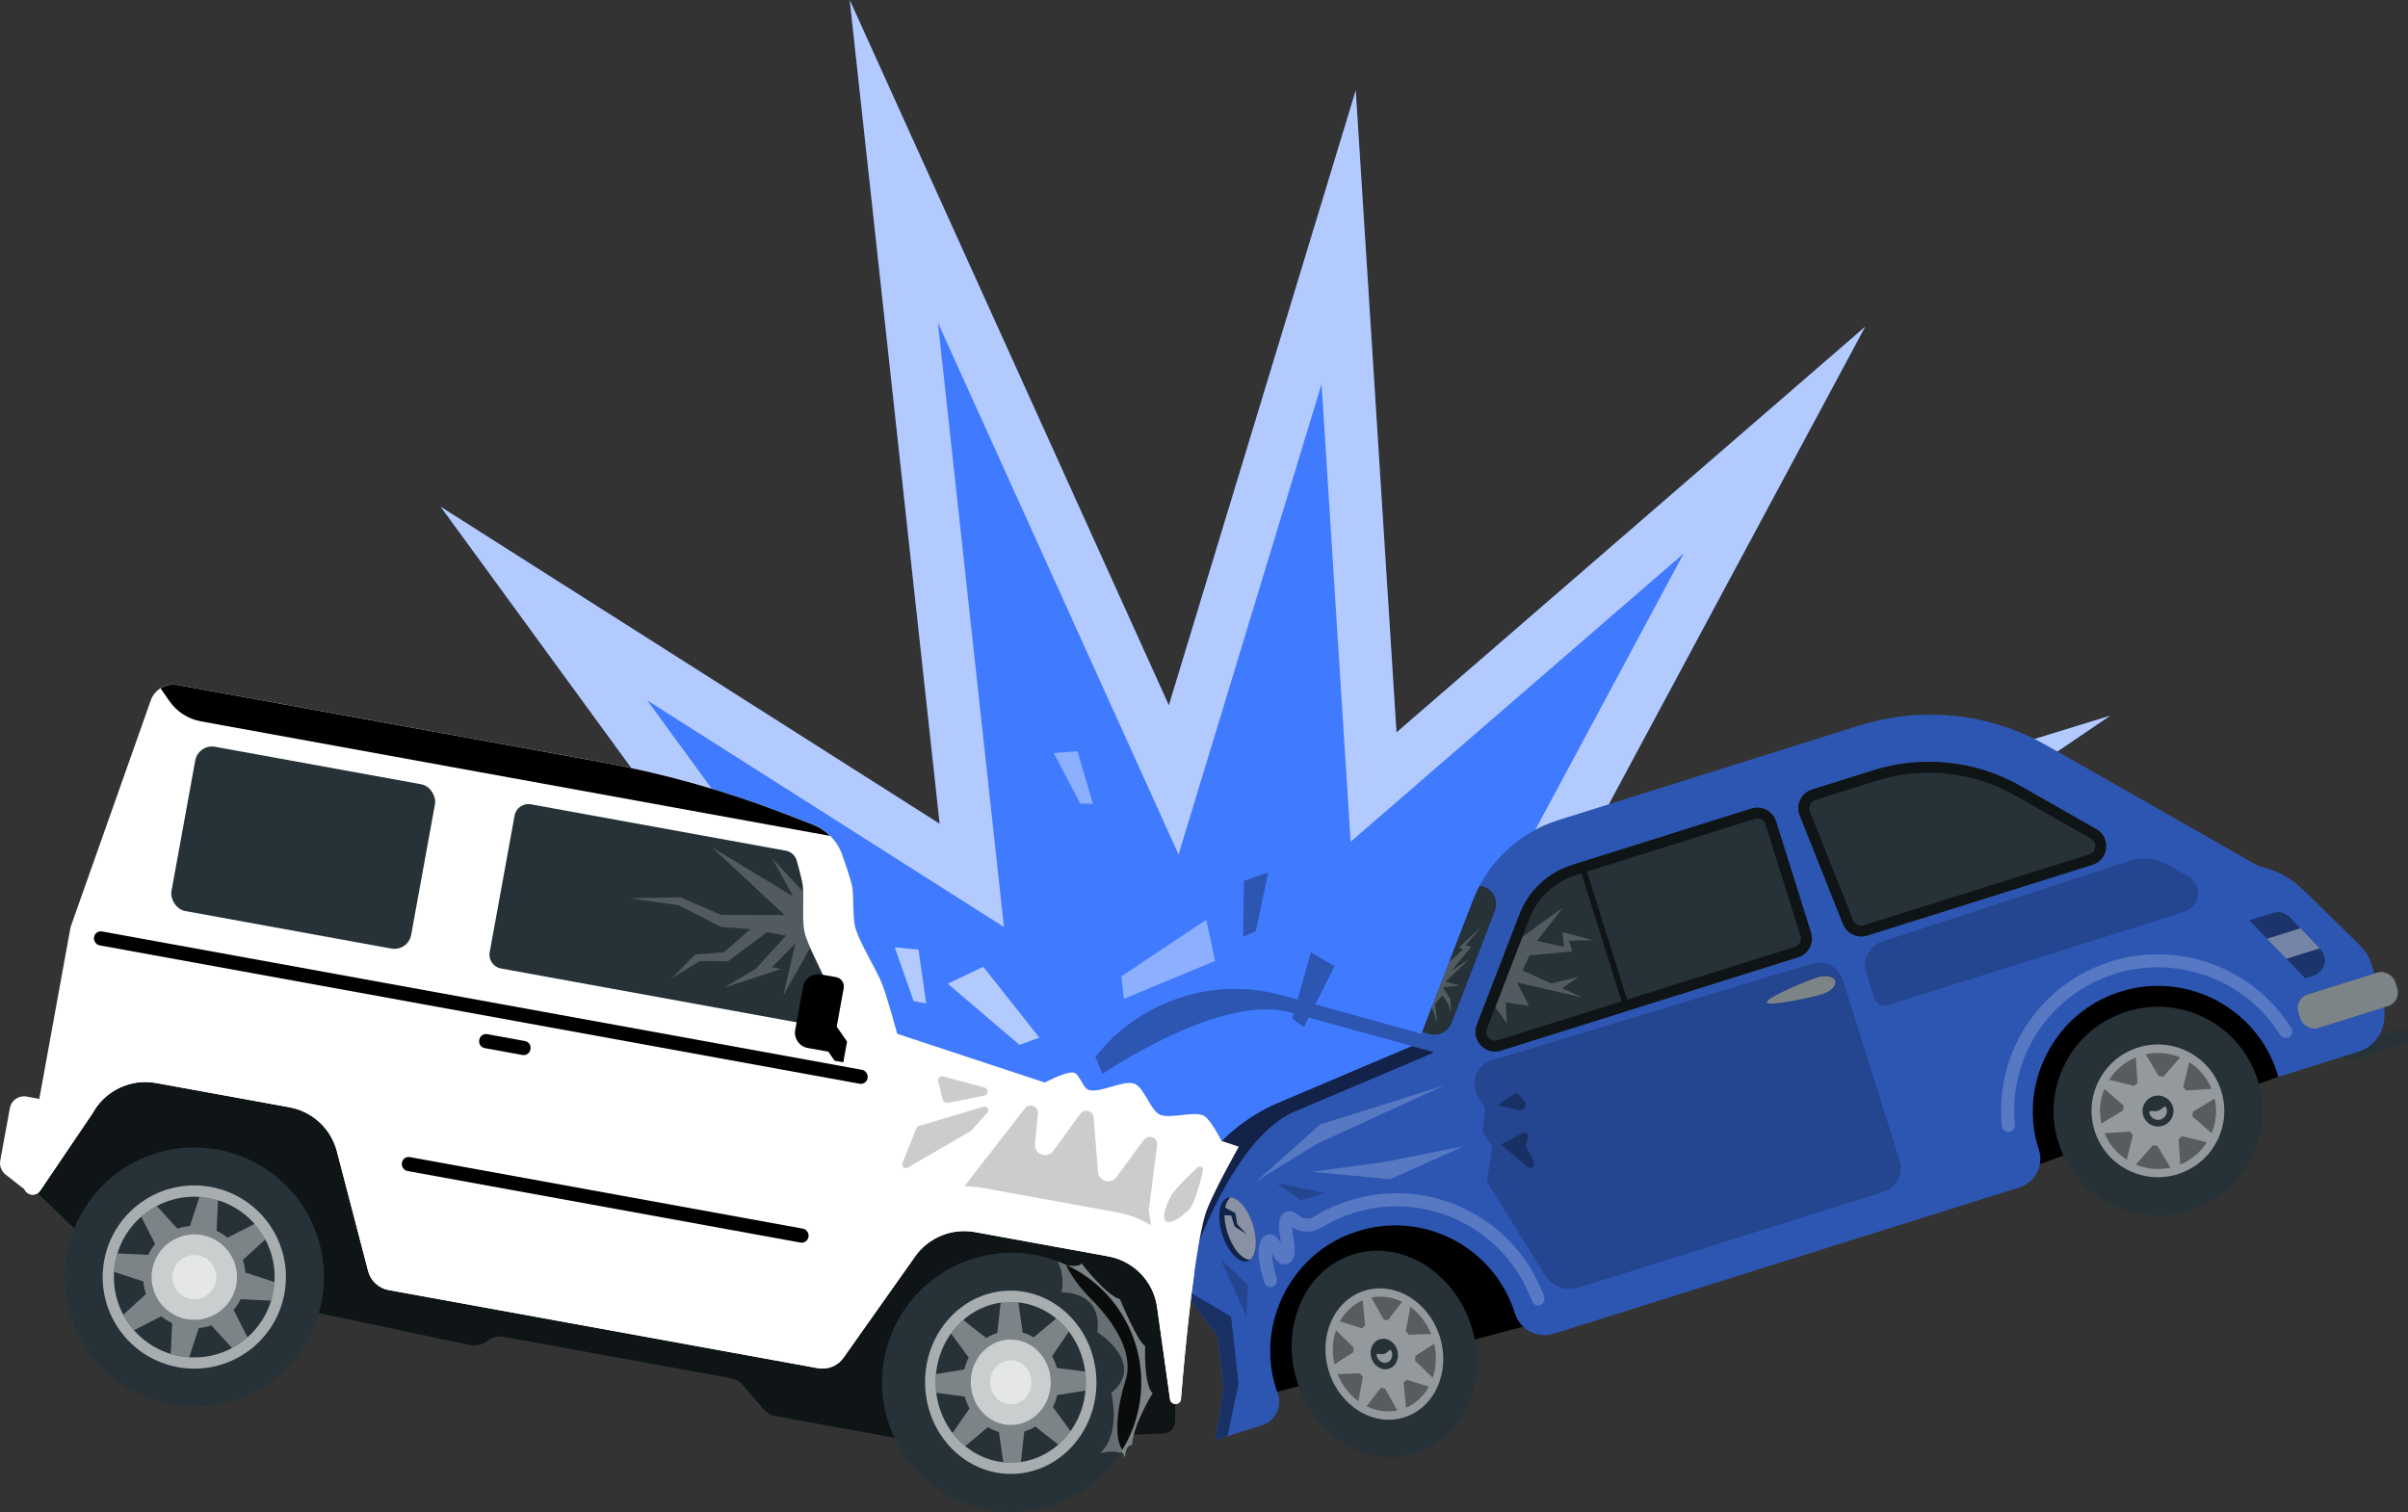
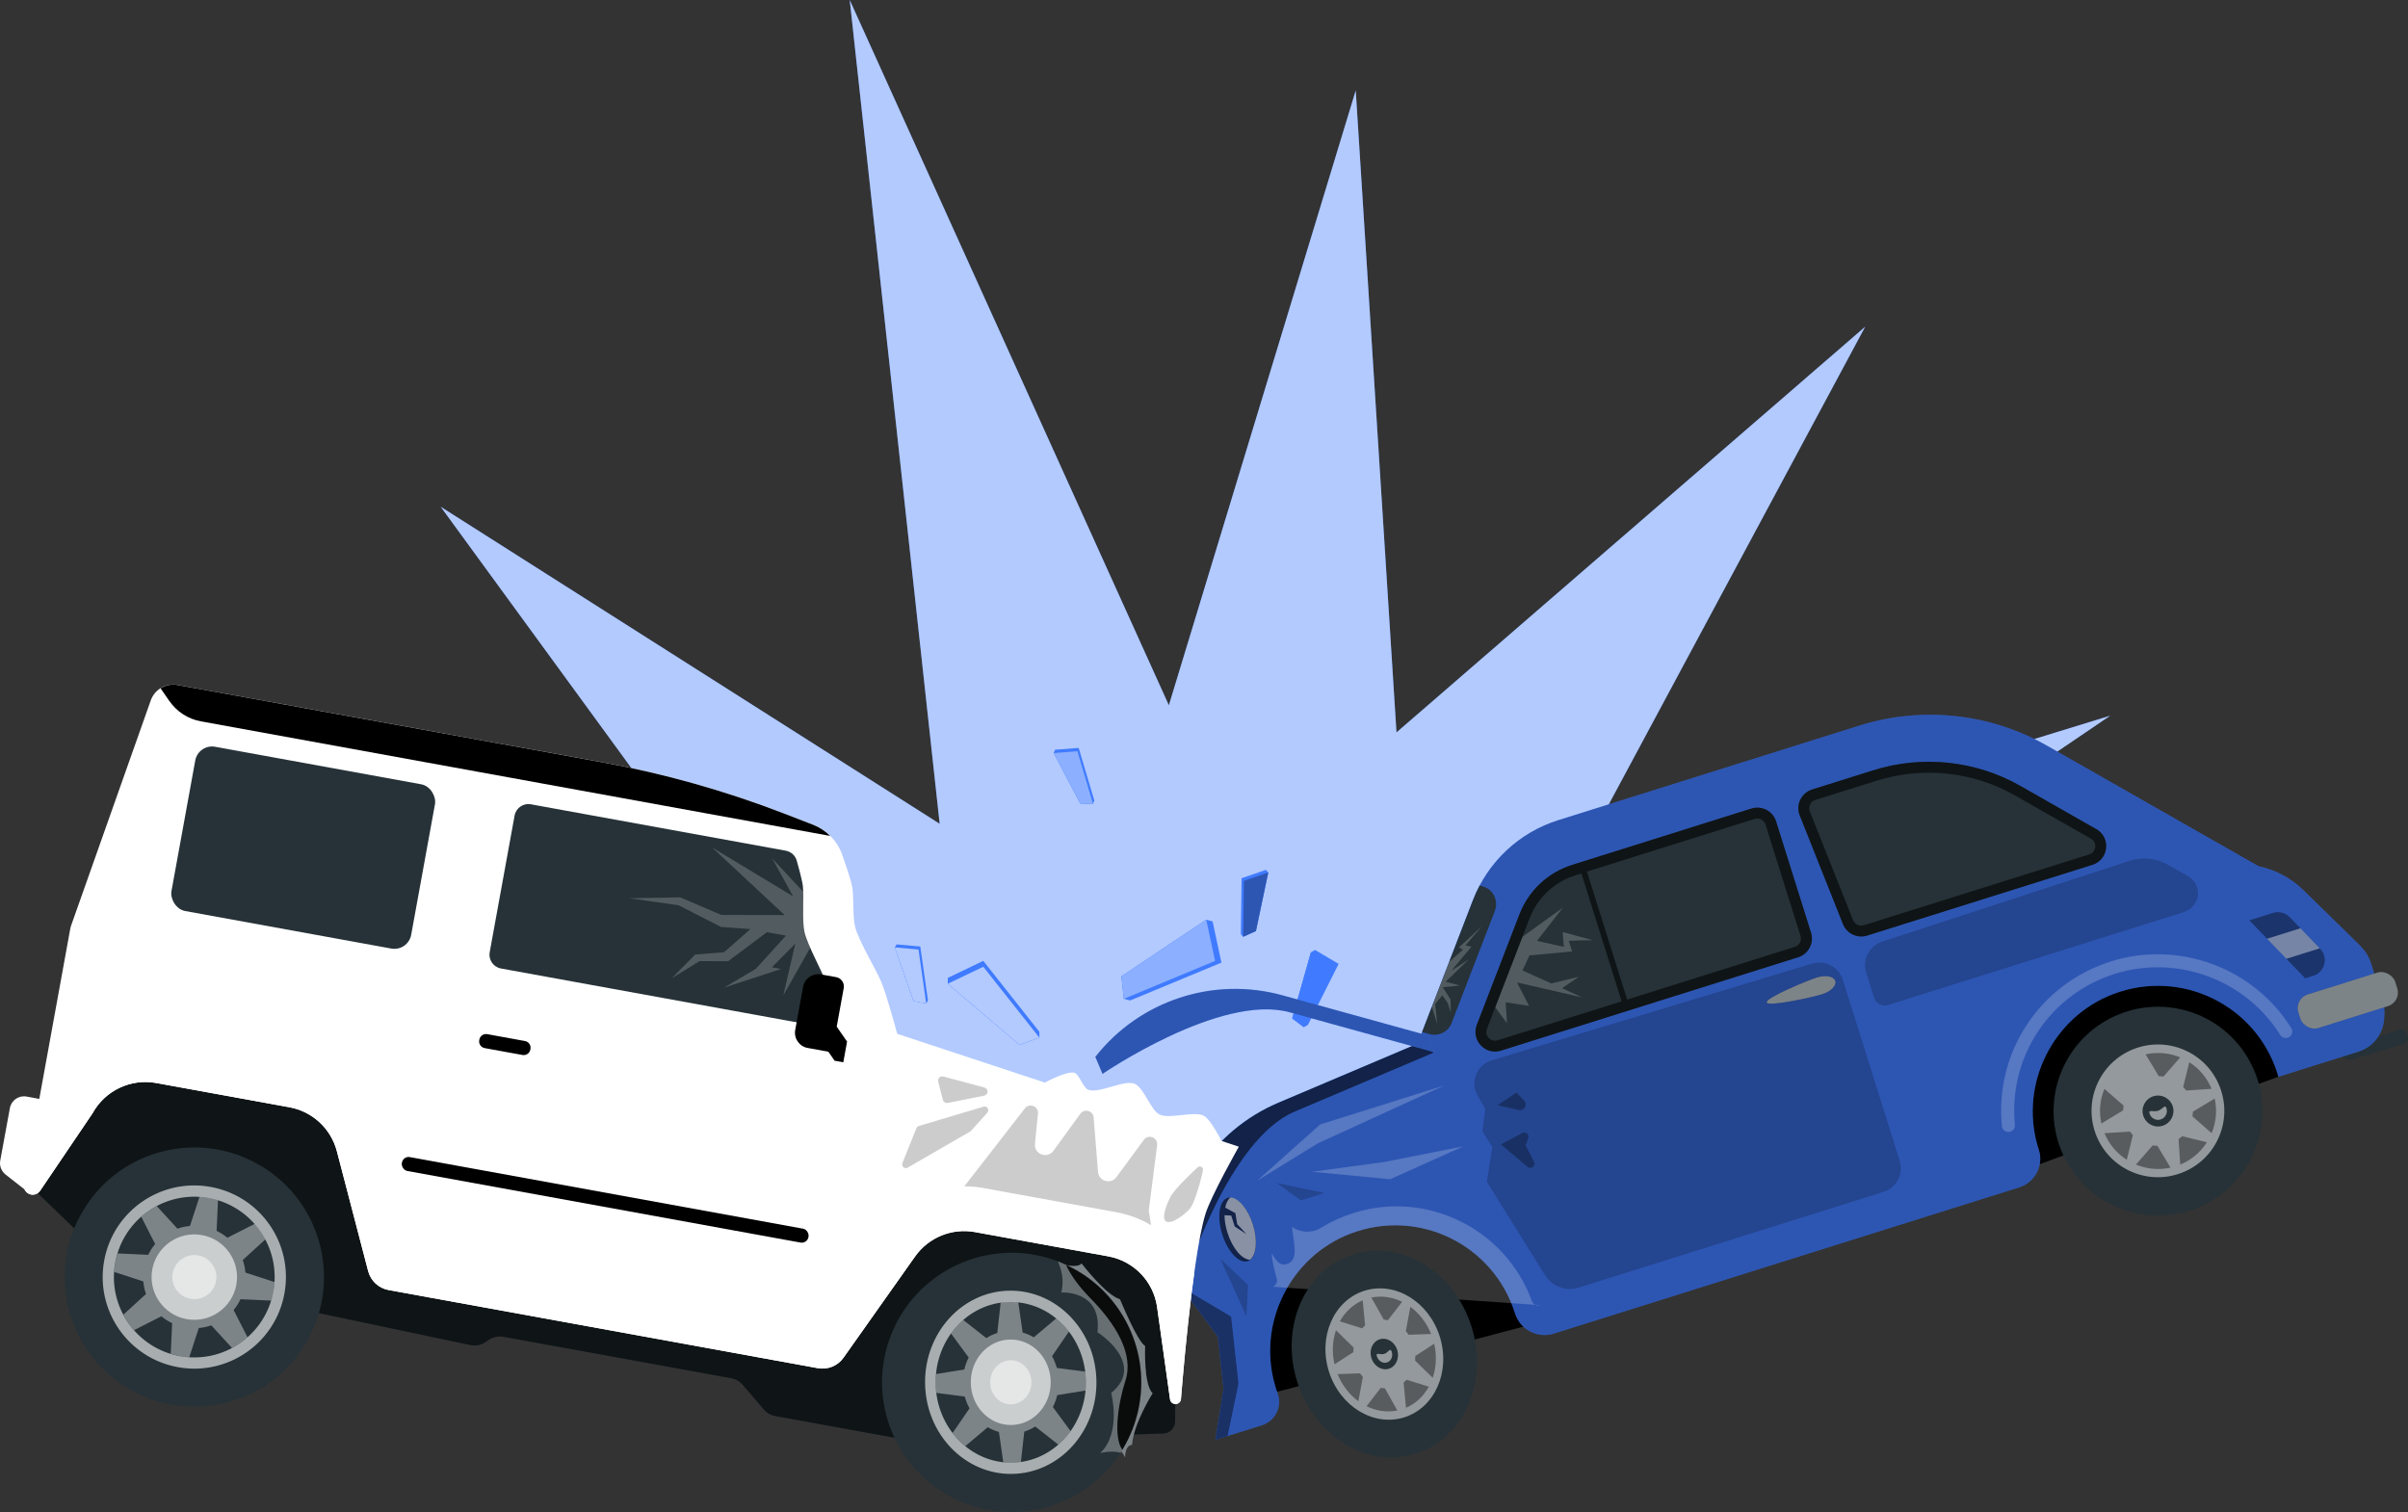
<svg xmlns="http://www.w3.org/2000/svg" id="Layer_2" data-name="Layer 2" viewBox="0 0 397.56 249.67">
  <rect x="0" y="0" width="397.56" height="249.67" fill="#333333" stroke="none" />
  <defs>
    <style> .cls-1, .cls-2, .cls-3, .cls-4, .cls-5, .cls-6 { fill: #fff; } .cls-7 { opacity: .9; } .cls-2, .cls-8 { opacity: .4; } .cls-9, .cls-6 { opacity: .6; } .cls-3, .cls-10 { opacity: .3; } .cls-11, .cls-5 { opacity: .2; } .cls-4 { opacity: .5; } .cls-12 { fill: #407bff; } .cls-13 { fill: #263238; } </style>
  </defs>
  <g id="Crash">
    <g>
      <g>
        <polygon class="cls-12" points="145.16 182.9 72.76 83.68 155.14 136.03 140.29 0 192.98 116.46 223.83 14.94 230.56 120.94 307.94 53.95 258.65 145.78 348.39 118.18 238.51 192.71 195.57 199.84 145.16 182.9" />
        <polygon class="cls-6" points="145.16 182.9 72.76 83.68 155.14 136.03 140.29 0 192.98 116.46 223.83 14.94 230.56 120.94 307.94 53.95 258.65 145.78 348.39 118.18 238.51 192.71 195.57 199.84 145.16 182.9" />
-         <polygon class="cls-12" points="240.98 160.31 277.97 91.4 222.99 138.99 218.19 63.4 194.58 141.1 154.85 53.29 165.75 153.07 106.86 115.65 150.56 175.54 196.28 190.91 235.2 184.44 295.5 143.54 240.98 160.31" />
      </g>
      <g>
        <polygon class="cls-12" points="171.6 170.37 162.34 158.66 156.48 161.47 156.48 162.44 168.32 172.53 171.6 171.34 171.6 170.37" />
        <polygon class="cls-12" points="156.48 162.44 162.34 159.64 171.6 171.34 168.32 172.53 156.48 162.44" />
        <polygon class="cls-6" points="156.48 162.44 162.34 159.64 171.6 171.34 168.32 172.53 156.48 162.44" />
      </g>
      <g>
        <polygon class="cls-12" points="153.21 165.19 151.94 156.29 148.03 155.94 147.73 156.44 150.83 165.3 152.91 165.69 153.21 165.19" />
        <polygon class="cls-12" points="147.73 156.44 151.64 156.79 152.91 165.69 150.83 165.3 147.73 156.44" />
        <polygon class="cls-6" points="147.73 156.44 151.64 156.79 152.91 165.69 150.83 165.3 147.73 156.44" />
      </g>
      <g>
        <polygon class="cls-12" points="186.6 165.2 201.66 158.95 200.2 152.15 199.15 151.87 185.14 161.22 185.55 164.93 186.6 165.2" />
        <polygon class="cls-12" points="199.15 151.87 200.61 158.67 185.55 164.93 185.14 161.22 199.15 151.87" />
        <polygon class="cls-2" points="199.15 151.87 200.61 158.67 185.55 164.93 185.14 161.22 199.15 151.87" />
      </g>
      <g>
        <polygon class="cls-12" points="180.67 132.18 178.09 123.49 174.19 123.8 173.97 124.35 178.35 132.68 180.45 132.73 180.67 132.18" />
        <polygon class="cls-12" points="173.97 124.35 177.88 124.05 180.45 132.73 178.35 132.68 173.97 124.35" />
        <polygon class="cls-2" points="173.97 124.35 177.88 124.05 180.45 132.73 178.35 132.68 173.97 124.35" />
      </g>
      <g>
        <polygon class="cls-12" points="215.94 169.23 221.01 159.16 217.11 156.86 216.43 157.25 213.34 168.17 215.26 169.61 215.94 169.23" />
        <polygon class="cls-12" points="216.43 157.25 220.33 159.55 215.26 169.61 213.34 168.17 216.43 157.25" />
-         <polygon class="cls-10" points="216.43 157.25 220.33 159.55 215.26 169.61 213.34 168.17 216.43 157.25" />
      </g>
      <g>
        <polygon class="cls-12" points="204.86 154.26 204.98 145.02 209.01 143.63 209.39 144.06 207.35 153.74 205.24 154.69 204.86 154.26" />
        <polygon class="cls-12" points="209.39 144.06 205.36 145.45 205.24 154.69 207.35 153.74 209.39 144.06" />
        <polygon class="cls-10" points="209.39 144.06 205.36 145.45 205.24 154.69 207.35 153.74 209.39 144.06" />
      </g>
    </g>
  </g>
  <g id="Car_2" data-name="Car 2">
    <g>
      <g>
        <path class="cls-13" d="M385.87,171.47h10.92c.51,0,.93,.42,.93,.93v.52c0,.51-.42,.93-.93,.93h-8.63c-1.27,0-2.3-1.03-2.3-2.3v-.09h0Z" transform="translate(-33.74 125.36) rotate(-17.44)" />
        <g>
          <g>
            <polygon class="cls-13" points="208.75 230.38 254.61 218.23 244.69 204 225.98 197.65 215.64 200.9 207.66 212.08 207.77 223.67 208.75 230.38" />
            <polygon class="cls-13" points="333.07 193.58 376.18 177.78 378.25 173.88 372.8 164.32 355.87 157.59 341.23 160.01 331.02 176.31 331.11 190.98 333.07 193.58" />
          </g>
          <g>
            <polygon points="208.75 230.38 254.61 218.23 244.69 204 225.98 197.65 215.64 200.9 207.66 212.08 207.77 223.67 208.75 230.38" />
            <polygon points="333.07 193.58 376.18 177.78 378.25 173.88 372.8 164.32 355.87 157.59 341.23 160.01 331.02 176.31 331.11 190.98 333.07 193.58" />
          </g>
        </g>
        <polygon class="cls-12" points="194.96 212.46 201.07 220.73 202 229.26 200.65 237.75 202.71 237.11 207.41 232.9 205.78 217.35 199.76 210.95 194.96 212.46" />
        <polygon class="cls-9" points="194.96 212.46 201.07 220.73 202 229.26 200.65 237.75 202.71 237.11 207.41 232.9 205.78 217.35 199.76 210.95 194.96 212.46" />
        <g>
          <path class="cls-12" d="M389.72,156.21l-9.4-9.2c-2.05-2.01-4.63-3.39-7.44-3.98l-34.92-19.9c-9.41-5.36-20.62-6.56-30.96-3.32l-49.73,15.62c-6.47,2.03-11.65,6.9-14.09,13.22l-9.14,23.69-22.98,9.75c-10.89,4.62-17.94,15.34-17.87,27.17l1.76,3.2,8.32,4.93,1.22,11.08-1.8,8.64,5.65-1.77c2.2-.69,3.39-3.08,2.6-5.25-.18-.49-.34-.98-.48-1.49-2.87-10.19,2.6-21.11,12.49-24.89,11.24-4.3,23.6,1.8,27.16,13.11l.02,.05c.84,2.69,3.7,4.18,6.39,3.34l76.83-24.14c2.61-.82,4.11-3.61,3.26-6.21-.09-.27-.17-.54-.25-.81-2.87-10.19,2.6-21.11,12.49-24.89,11.24-4.3,23.61,1.8,27.16,13.11,.06,.18,.1,.35,.15,.53l13.24-4.16c2.39-.75,4.07-2.91,4.22-5.41l.04-.67c.05-.83-.06-1.66-.31-2.46l-1.89-6.01c-.34-1.08-.94-2.06-1.75-2.86Z" />
          <path class="cls-10" d="M389.72,156.21l-9.4-9.2c-2.05-2.01-4.63-3.39-7.44-3.98l-34.92-19.9c-9.41-5.36-20.62-6.56-30.96-3.32l-49.73,15.62c-6.47,2.03-11.65,6.9-14.09,13.22l-9.14,23.69-22.98,9.75c-10.89,4.62-17.94,15.34-17.87,27.17l1.76,3.2,8.32,4.93,1.22,11.08-1.8,8.64,5.65-1.77c2.2-.69,3.39-3.08,2.6-5.25-.18-.49-.34-.98-.48-1.49-2.87-10.19,2.6-21.11,12.49-24.89,11.24-4.3,23.6,1.8,27.16,13.11l.02,.05c.84,2.69,3.7,4.18,6.39,3.34l76.83-24.14c2.61-.82,4.11-3.61,3.26-6.21-.09-.27-.17-.54-.25-.81-2.87-10.19,2.6-21.11,12.49-24.89,11.24-4.3,23.61,1.8,27.16,13.11,.06,.18,.1,.35,.15,.53l13.24-4.16c2.39-.75,4.07-2.91,4.22-5.41l.04-.67c.05-.83-.06-1.66-.31-2.46l-1.89-6.01c-.34-1.08-.94-2.06-1.75-2.86Z" />
        </g>
        <g class="cls-11">
-           <path class="cls-1" d="M254.25,215.51h0c-.56,.18-1.14-.13-1.34-.68-4.31-11.86-17.28-18.36-29.43-14.54-1.88,.59-3.68,1.41-5.34,2.43-1.53,.94-3.43,.87-4.83-.15,.03,.51,.14,1.2,.21,1.68,.29,1.83,.62,3.9-1.02,4.46-1.26,.44-2-.81-2.55-1.79,.06,1.04,.37,2.62,.84,4.22,.16,.56-.13,1.14-.68,1.33h0c-.57,.2-1.2-.12-1.38-.7-1.01-3.3-1.61-6.97,.36-7.84,1.13-.51,1.88,.46,2.41,1.35-.04-.25-.07-.5-.11-.7-.29-1.81-.61-3.86,.96-4.48,.62-.25,1.33-.05,2.08,.6,.71,.62,1.74,.68,2.58,.17,1.81-1.11,3.77-2.01,5.82-2.65,13.26-4.17,27.41,2.92,32.1,15.86,.21,.58-.09,1.23-.68,1.41Z" />
+           <path class="cls-1" d="M254.25,215.51h0c-.56,.18-1.14-.13-1.34-.68-4.31-11.86-17.28-18.36-29.43-14.54-1.88,.59-3.68,1.41-5.34,2.43-1.53,.94-3.43,.87-4.83-.15,.03,.51,.14,1.2,.21,1.68,.29,1.83,.62,3.9-1.02,4.46-1.26,.44-2-.81-2.55-1.79,.06,1.04,.37,2.62,.84,4.22,.16,.56-.13,1.14-.68,1.33h0Z" />
        </g>
        <path class="cls-9" d="M193.21,209.26h0l2.67,1.46s6.98-22.55,17.87-27.17l22.98-9.75-2.67-1.46-22.98,9.75c-10.89,4.62-17.94,15.34-17.87,27.17Z" />
        <g>
          <path class="cls-12" d="M180.84,174.52h0l1.19,2.8s19.48-13.32,30.89-10.17l24.06,6.65-1.19-2.8-24.06-6.65c-11.4-3.15-23.59,.86-30.89,10.17Z" />
          <path class="cls-10" d="M180.84,174.52h0l1.19,2.8s19.48-13.32,30.89-10.17l24.06,6.65-1.19-2.8-24.06-6.65c-11.4-3.15-23.59,.86-30.89,10.17Z" />
        </g>
        <path class="cls-9" d="M206.88,202.22c.91,2.89,.5,5.59-.9,6.03s-3.28-1.54-4.19-4.43c-.91-2.89-.5-5.59,.9-6.03s3.28,1.54,4.19,4.43Z" />
        <path class="cls-4" d="M203.15,197.73c-.43,.33-.72,.92-.87,1.68l1.68,.91,.3,1.82,1.54,1.65-1.95-1.27-.57-1.8-1.11-.06c0,.87,.16,1.86,.48,2.87,.81,2.58,2.39,4.44,3.72,4.49,1.06-.81,1.3-3.23,.49-5.81s-2.39-4.44-3.72-4.49Z" />
        <g>
          <rect class="cls-13" x="379.24" y="162.27" width="16.76" height="5.8" rx="2.33" ry="2.33" transform="translate(-31.68 123.77) rotate(-17.44)" />
          <rect class="cls-2" x="379.24" y="162.27" width="16.76" height="5.8" rx="2.33" ry="2.33" transform="translate(-31.68 123.77) rotate(-17.44)" />
        </g>
        <g class="cls-11">
          <path class="cls-1" d="M331.75,186.9h-.03c-.61,.09-1.15-.35-1.21-.96-1.2-12.17,6.24-23.48,18.02-27.19,11.26-3.54,23.6,1.1,29.77,11.04,.31,.51,.13,1.18-.39,1.47h-.02c-.5,.3-1.13,.12-1.44-.37-5.66-9.09-16.96-13.32-27.27-10.09-10.8,3.39-17.62,13.77-16.52,24.92,.06,.58-.33,1.1-.91,1.18Z" />
        </g>
        <path class="cls-13" d="M307.97,153.63l37.21-11.69c1.95-.61,2.23-3.25,.46-4.26l-12.51-7.13c-7.15-4.08-15.68-4.99-23.54-2.52l-10.16,3.19c-1.3,.41-1.97,1.83-1.47,3.09l7.14,17.95c.45,1.14,1.7,1.73,2.87,1.36Z" />
        <path class="cls-13" d="M289.43,134.37l-29.56,9.29c-3.75,1.18-6.77,4-8.18,7.68l-7.03,18.22c-.7,1.83,1.01,3.66,2.88,3.07l49.07-15.42c1.23-.39,1.91-1.7,1.53-2.93l-5.77-18.38c-.39-1.23-1.7-1.91-2.93-1.53Z" />
        <path class="cls-11" d="M243.93,180.84l1.29,2.3-.48,3.65,1.64,2.63-.9,5.72,9.59,15.4c1.17,1.89,3.47,2.74,5.59,2.07l50.3-15.8c2.16-.68,3.36-2.98,2.68-5.14l-9.38-29.86c-.67-2.14-2.94-3.34-5.09-2.69l-52.92,15.98c-2.43,.73-3.56,3.53-2.32,5.75Z" />
        <polygon class="cls-5" points="207.54 194.97 217.95 185.68 238.43 179.24 217.52 188.82 207.54 194.97" />
        <polygon class="cls-5" points="216.63 193.49 228.61 191.86 241.59 189.29 229.51 194.72 216.63 193.49" />
        <polygon class="cls-11" points="210.75 195.34 218.68 196.99 214.79 198.21 210.75 195.34" />
        <g>
          <path class="cls-10" d="M250.38,180.4l-3.14,2.1,3.51,.79c.9,.2,1.52-.89,.88-1.56l-1.26-1.32Z" />
          <path class="cls-10" d="M247.81,188.97l3.52-1.88c.57-.3,1.21,.26,.98,.86l-.44,1.16,1.38,2.71c.35,.68-.49,1.34-1.07,.85l-4.37-3.71Z" />
        </g>
        <path class="cls-13" d="M303,161.97c.24,.76-.72,1.74-2.14,2.19-1.42,.45-8.93,2.13-9.17,1.37-.24-.76,6.88-3.68,8.3-4.12s2.76-.19,3,.57Z" />
        <path class="cls-2" d="M303,161.97c.24,.76-.72,1.74-2.14,2.19-1.42,.45-8.93,2.13-9.17,1.37-.24-.76,6.88-3.68,8.3-4.12s2.76-.19,3,.57Z" />
        <g>
          <path class="cls-13" d="M246.8,150.42c.66-1.7-.26-3.6-2.02-4.06l-.48-.13c-.42,.78-.79,1.59-1.11,2.43l-8.39,21.75,1.23,.34c1.5,.42,3.07-.37,3.63-1.82l7.13-18.48s0-.02,.01-.03Z" />
          <polygon class="cls-5" points="239.48 165.05 238.21 163.01 241.04 162.74 238.68 162.11 242.53 158.39 239.62 160.3 242.94 156.31 241.94 156.12 244.65 152.95 240.86 156.46 241.54 156.81 239.27 158.81 236.4 166.25 237.29 169.07 236.95 165.78 238.13 164.35 239.03 165.63 239.53 167.23 239.48 165.05" />
        </g>
        <g>
          <path class="cls-8" d="M378.04,151.45l5.03,5.22c1.39,1.44,.78,3.85-1.14,4.45l-1.35,.42-9.22-9.57,3.92-1.23c.98-.31,2.04-.03,2.75,.7Z" />
          <polygon class="cls-2" points="377.48 158.32 382.99 156.59 379.8 153.28 374.29 155.01 377.48 158.32" />
        </g>
        <path class="cls-11" d="M308.11,160.6l1.31,4.17c.3,.96,1.32,1.49,2.27,1.19l48.79-15.33c1.23-.39,2.2-1.41,2.38-2.69,.18-1.33-.44-2.59-1.6-3.25l-3.32-1.89c-1.94-1.1-4.25-1.34-6.36-.65l-40.83,13.33c-2.13,.7-3.31,2.98-2.64,5.12Z" />
        <polygon class="cls-5" points="248.8 168.96 248.59 165.51 252.45 166.1 250.46 162.23 261.19 164.69 257.9 163.18 260.68 161.28 256.14 162.39 251.36 160.25 252.52 157.76 259.56 157.11 259.01 155.34 262.93 155.24 257.99 153.9 258.2 156.35 253.75 155.36 258.04 149.87 250.02 155.65 250.02 155.65 246.23 165.46 248.8 168.96" />
        <g>
          <circle class="cls-13" cx="356.29" cy="183.45" r="17.24" transform="translate(-44.4 190.31) rotate(-28.22)" />
          <circle class="cls-4" cx="356.29" cy="183.45" r="10.96" transform="translate(36.63 425.14) rotate(-64.34)" />
          <path class="cls-13" d="M358.72,182.69c.42,1.34-.32,2.77-1.67,3.2s-2.77-.32-3.2-1.67c-.42-1.34,.32-2.77,1.67-3.2,1.34-.42,2.77,.32,3.2,1.67Z" />
          <g class="cls-8">
-             <path d="M352.9,178.81l-.28-4.2c-1.86,.77-3.37,2.07-4.39,3.68l4.09,1.01c.18-.18,.38-.34,.59-.49Z" />
            <path d="M352.14,187.43c-.18-.18-.34-.38-.49-.59l-4.2,.28c.77,1.86,2.07,3.37,3.68,4.39l1.01-4.09Z" />
            <path d="M356.17,189.2c-.26,0-.51-.03-.76-.07l-2.77,3.17c1.76,.73,3.74,.94,5.71,.5l-2.17-3.6Z" />
            <path d="M350.54,183.33c0-.26,.03-.51,.07-.76l-3.17-2.77c-.73,1.76-.94,3.74-.5,5.71l3.6-2.17Z" />
            <path d="M362.04,183.58c0,.26-.03,.51-.07,.76l3.17,2.77c.73-1.76,.94-3.74,.5-5.71l-3.6,2.17Z" />
            <path d="M360.44,179.48c.18,.18,.34,.38,.49,.59l4.2-.28c-.77-1.86-2.07-3.37-3.68-4.39l-1.01,4.09Z" />
            <path d="M360.27,187.61c-.18,.18-.38,.34-.59,.49l.28,4.2c1.86-.77,3.37-2.07,4.39-3.68l-4.09-1.01Z" />
            <path d="M357.18,177.77l2.77-3.17c-1.76-.73-3.74-.94-5.71-.5l2.17,3.6c.26,0,.51,.03,.76,.07Z" />
          </g>
          <path class="cls-4" d="M357.69,183.01c.24,.77-.19,1.6-.96,1.84s-1.6-.19-1.84-.96c-.24-.77,.62-.23,1.39-.47,.77-.24,1.17-1.18,1.41-.41Z" />
        </g>
        <g>
          <ellipse class="cls-13" cx="228.55" cy="223.58" rx="15.09" ry="17.24" transform="translate(-56.5 78.78) rotate(-17.44)" />
          <path class="cls-4" d="M237.71,220.71c1.81,5.77-.81,11.74-5.87,13.33s-10.63-1.8-12.44-7.58c-1.81-5.77,.81-11.74,5.87-13.33,5.06-1.59,10.63,1.8,12.44,7.58Z" />
          <path class="cls-13" d="M230.68,222.91c.42,1.34-.19,2.73-1.37,3.1-1.18,.37-2.47-.42-2.89-1.76-.42-1.34,.19-2.73,1.37-3.1,1.18-.37,2.47,.42,2.89,1.76Z" />
          <g class="cls-8">
            <path d="M225.38,218.87l-.4-4.16c-1.62,.7-2.91,1.93-3.77,3.48l3.66,1.15c.16-.17,.32-.32,.5-.47Z" />
            <path d="M225.01,227.37c-.16-.19-.32-.39-.46-.6l-3.71,.13c.75,1.87,1.96,3.4,3.42,4.48l.75-4.01Z" />
            <path d="M228.65,229.26c-.23-.01-.45-.05-.68-.1l-2.35,3.04c1.59,.78,3.35,1.06,5.08,.7l-2.05-3.64Z" />
            <path d="M223.45,223.26c0-.25,0-.5,.03-.75l-2.91-2.85c-.58,1.71-.7,3.66-.24,5.62l3.12-2.02Z" />
            <path d="M233.66,223.91c0,.25,0,.5-.03,.75l2.91,2.85c.58-1.71,.7-3.66,.24-5.62l-3.12,2.02Z" />
            <path d="M232.1,219.8c.16,.19,.32,.39,.46,.6l3.71-.13c-.75-1.87-1.96-3.4-3.42-4.48l-.75,4.01Z" />
            <path d="M232.23,227.83c-.16,.17-.32,.32-.5,.47l.4,4.16c1.62-.7,2.91-1.93,3.77-3.48l-3.66-1.15Z" />
            <path d="M229.14,218l2.35-3.04c-1.59-.78-3.35-1.06-5.08-.7l2.05,3.64c.23,.01,.45,.05,.68,.1Z" />
          </g>
          <path class="cls-4" d="M229.78,223.2c.24,.77-.11,1.57-.79,1.78-.68,.21-1.42-.24-1.67-1.01s.54-.2,1.22-.41c.68-.21,.99-1.13,1.23-.36Z" />
        </g>
        <g>
          <path class="cls-13" d="M346.09,136.91l-12.51-7.13c-7.35-4.19-16.18-5.13-24.25-2.6l-10.16,3.19c-.85,.27-1.57,.89-1.95,1.7-.39,.81-.42,1.75-.08,2.58l7.14,17.95c.62,1.56,2.37,2.39,3.97,1.89l37.21-11.69c1.25-.39,2.11-1.44,2.25-2.74,.14-1.3-.48-2.51-1.61-3.15Zm-.17,2.96c-.06,.59-.44,1.04-1,1.22l-37.21,11.69c-.71,.22-1.49-.14-1.77-.84l-7.14-17.95c-.15-.38-.14-.78,.04-1.15,.17-.36,.48-.63,.87-.75l10.16-3.19c7.59-2.38,15.91-1.49,22.82,2.45l12.51,7.13c.51,.29,.78,.82,.72,1.4Z" />
          <path class="cls-13" d="M289.16,133.51l-29.56,9.29c-4.04,1.27-7.23,4.26-8.75,8.21l-7.03,18.22c-.45,1.17-.2,2.46,.66,3.38s2.13,1.25,3.33,.87l49.07-15.42c1.7-.53,2.65-2.35,2.12-4.05l-5.77-18.38c-.53-1.7-2.35-2.65-4.05-2.12Zm-43.38,37.87c-.39-.41-.5-.97-.29-1.5l7.03-18.22c1.33-3.44,4.1-6.04,7.61-7.14l.96-.3,6.64,21.13-20.47,6.43c-.54,.17-1.09,.02-1.48-.39Zm51.49-16.83c.24,.76-.18,1.57-.94,1.8l-27.69,8.7-6.64-21.13,27.69-8.7c.76-.24,1.57,.18,1.8,.94l5.77,18.38Z" />
        </g>
        <g class="cls-9">
          <path d="M346.09,136.91l-12.51-7.13c-7.35-4.19-16.18-5.13-24.25-2.6l-10.16,3.19c-.85,.27-1.57,.89-1.95,1.7-.39,.81-.42,1.75-.08,2.58l7.14,17.95c.62,1.56,2.37,2.39,3.97,1.89l37.21-11.69c1.25-.39,2.11-1.44,2.25-2.74,.14-1.3-.48-2.51-1.61-3.15Zm-.17,2.96c-.06,.59-.44,1.04-1,1.22l-37.21,11.69c-.71,.22-1.49-.14-1.77-.84l-7.14-17.95c-.15-.38-.14-.78,.04-1.15,.17-.36,.48-.63,.87-.75l10.16-3.19c7.59-2.38,15.91-1.49,22.82,2.45l12.51,7.13c.51,.29,.78,.82,.72,1.4Z" />
          <path d="M289.16,133.51l-29.56,9.29c-4.04,1.27-7.23,4.26-8.75,8.21l-7.03,18.22c-.45,1.17-.2,2.46,.66,3.38s2.13,1.25,3.33,.87l49.07-15.42c1.7-.53,2.65-2.35,2.12-4.05l-5.77-18.38c-.53-1.7-2.35-2.65-4.05-2.12Zm-43.38,37.87c-.39-.41-.5-.97-.29-1.5l7.03-18.22c1.33-3.44,4.1-6.04,7.61-7.14l.96-.3,6.64,21.13-20.47,6.43c-.54,.17-1.09,.02-1.48-.39Zm51.49-16.83c.24,.76-.18,1.57-.94,1.8l-27.69,8.7-6.64-21.13,27.69-8.7c.76-.24,1.57,.18,1.8,.94l5.77,18.38Z" />
        </g>
      </g>
      <polygon class="cls-11" points="201.48 207.86 206.05 212.19 205.78 217.35 201.48 207.86" />
    </g>
  </g>
  <g id="Car_1" data-name="Car 1">
    <g>
      <g>
        <path class="cls-13" d="M5.29,196.11l9.34,9.02,35.6,11.19,27.4,5.78c.95,.2,1.94-.02,2.72-.61l.15-.12c.75-.57,1.7-.8,2.63-.63l37.68,6.86c.68,.12,1.29,.48,1.74,1l3.62,4.21c.45,.52,1.06,.87,1.74,1l23.04,4.19,41.11-1.29c1.08-.03,1.94-.91,1.95-1.99l.08-9.67-1.28-18.22-46.18-9.35-25.63,19.59-49.12-9.88-19.29-27.87-34.33-4.99-10.6,14.59-2.36,7.2Z" />
        <path class="cls-9" d="M5.29,196.11l9.34,9.02,35.6,11.19,27.4,5.78c.95,.2,1.94-.02,2.72-.61l.15-.12c.75-.57,1.7-.8,2.63-.63l37.68,6.86c.68,.12,1.29,.48,1.74,1l3.62,4.21c.45,.52,1.06,.87,1.74,1l23.04,4.19,41.11-1.29c1.08-.03,1.94-.91,1.95-1.99l.08-9.67-1.28-18.22-46.18-9.35-25.63,19.59-49.12-9.88-19.29-27.87-34.33-4.99-10.6,14.59-2.36,7.2Z" />
      </g>
      <path class="cls-1" d="M204.54,189.35l-2.86-.95s-1.79-3.55-2.9-4.15c-1.62-.87-5.71,.6-7.35-.22-1.46-.73-2.59-4.46-4.1-5.07-1.8-.73-5.91,1.71-7.7,.97-.83-.34-1.42-2.54-2.28-2.79-1.23-.35-4.84,1.62-4.84,1.62l-24.38-8.05s-1.75-6.5-2.63-8.56c-.98-2.32-3.68-6.66-4.32-9.09-.41-1.57-.21-4.88-.46-6.49-.2-1.32-1.56-5.09-1.56-5.09-.75-2.43-2.56-4.38-4.93-5.3l-4.72-1.83c-9.75-3.77-19.83-6.61-30.11-8.49l-70.11-12.76c-1.89-.34-3.76,.74-4.4,2.55l-13.14,37.15c-.07,.2-.12,.4-.16,.61l-7.66,42.09c-.15,.81,.39,1.59,1.2,1.74,.58,.11,1.17-.14,1.5-.63l8.64-12.77c2.05-3.76,6.29-5.78,10.5-5.02l22.01,4.01c3.81,.69,6.86,3.53,7.84,7.27l5.16,19.78c.42,1.61,1.73,2.83,3.37,3.13l70.87,12.9c1.64,.3,3.3-.38,4.25-1.74l11.8-16.69c2.23-3.16,6.09-4.74,9.9-4.04l22.01,4.01c4.22,.77,7.47,4.15,8.06,8.4l2.13,15.19c.14,1.03,1.62,1.06,1.8,.04,0,0,1.79-23.22,4.04-30.6,.9-2.97,5.51-11.12,5.51-11.12Z" />
      <path class="cls-11" d="M158.42,196.91l10.78-13.88c.75-.97,2.3-.35,2.17,.87l-.5,4.97c-.17,1.72,2.03,2.56,3.05,1.16l4.44-6.12c.66-.92,2.11-.51,2.2,.62l.72,8.97c.12,1.56,2.12,2.12,3.04,.87l4.53-6.16c.74-1.01,2.35-.37,2.19,.88l-1.38,10.8,1.45,9.26-20.11-7.84-13.29-.54,.7-3.85Z" />
      <path class="cls-11" d="M197.71,192.78s-3.77,3.43-4.52,4.93c-.44,.9-1.51,3.33-.72,3.94,.87,.67,3.2-1.17,3.92-2,1.1-1.26,2.21-6.33,2.21-6.33,.19-.55-.5-.96-.9-.54Z" />
      <path class="cls-11" d="M162.38,182.74l-10.69,3.19c-.18,.05-.32,.18-.39,.36l-2.31,5.76c-.22,.54,.37,1.04,.87,.75l10.31-5.96c.06-.03,.11-.07,.15-.12l2.69-2.99c.41-.46-.04-1.17-.63-.99Z" />
      <path d="M27.98,115.77c1.21,1.75,3.08,2.96,5.18,3.34l103.9,18.92c-.8-.79-1.75-1.43-2.82-1.84l-4.72-1.83c-9.75-3.77-19.83-6.61-30.11-8.49l-70.11-12.76c-1-.18-1.98,.04-2.79,.55l1.46,2.11Z" />
      <rect class="cls-13" x="29.95" y="126.18" width="40.23" height="27.57" rx="2.82" ry="2.82" transform="translate(25.88 -6.7) rotate(10.32)" />
      <path class="cls-13" d="M134.73,169.39l-52.02-9.47c-1.26-.23-2.09-1.44-1.86-2.69l4.11-22.56c.23-1.26,1.44-2.09,2.69-1.86l42.08,7.66c.9,.16,1.63,.85,1.84,1.74,0,0,.87,3.04,.98,4.08,.2,1.88-.15,5.72,.26,7.57,.49,2.2,2.76,6.17,3.53,8.29,.39,1.07,1.06,4.43,1.06,4.43,.39,1.63-1.02,3.12-2.67,2.82Z" />
      <path class="cls-5" d="M133.76,156.49c-.43-.98-.79-1.91-.95-2.63-.35-1.57-.15-4.58-.21-6.61l-5.12-5.52,3.46,6.28-13.38-8.08,11.98,11.17-10.45-.02-6.79-2.91-8.39,.15,8.15,1.17,6.98,3.57,4.85,.36-4.35,3.81-4.77,.39-3.85,3.9,4.59-2.82,4.7,.02,6.41-4.79,3.14,.57-4.97,5.47-5.27,3.12,9.45-3.09-1.52-.28,3.85-3.9-1.97,8.53,4.43-7.84Z" />
-       <rect x="14.49" y="165.21" width="129.81" height="2.33" rx="1.12" ry="1.12" transform="translate(31.08 -11.53) rotate(10.32)" />
      <rect x="65.81" y="196.95" width="68.23" height="2.33" rx="1.12" ry="1.12" transform="translate(37.1 -14.69) rotate(10.32)" />
      <path d="M80.2,171.31h6.33c.62,0,1.12,.5,1.12,1.12v.1c0,.62-.5,1.12-1.12,1.12h-6.34c-.62,0-1.12-.5-1.12-1.12v-.1c0-.62,.5-1.12,1.12-1.12Z" transform="translate(32.24 -12.14) rotate(10.32)" />
      <path d="M138.14,169.52l1.16-6.36c.15-.85-.41-1.66-1.25-1.81l-2.5-.45c-1.38-.25-2.71,.67-2.96,2.05l-1.3,7.13c-.25,1.38,.67,2.71,2.05,2.96l3.42,.62,1.03,1.49,1.44,.26,.62-3.42-1.71-2.47Z" />
      <g>
        <circle class="cls-13" cx="32.09" cy="210.88" r="21.4" transform="translate(-168.42 138.1) rotate(-61.4)" />
        <path class="cls-2" d="M44.76,214.76c.15-.49,.28-.99,.38-1.51,.09-.52,.15-1.03,.18-1.55l-4.8-1.57c-.06-.71-.21-1.41-.44-2.07l3.73-3.41c-.49-.92-1.08-1.78-1.77-2.56l-4.5,2.29c-.54-.45-1.13-.83-1.78-1.14l.23-5.05c-.49-.15-.99-.28-1.51-.38-.52-.09-1.03-.15-1.55-.18l-1.57,4.81c-.71,.06-1.41,.21-2.07,.44l-3.41-3.73c-.92,.49-1.78,1.08-2.56,1.77l2.29,4.5c-.45,.54-.83,1.13-1.14,1.78l-5.05-.23c-.15,.49-.28,.99-.38,1.51-.09,.52-.15,1.03-.18,1.55l4.8,1.57c.06,.71,.21,1.41,.44,2.07l-3.73,3.41c.49,.92,1.08,1.78,1.77,2.56l4.5-2.29c.54,.45,1.13,.83,1.78,1.14l-.23,5.05c.49,.15,.99,.28,1.51,.38,.52,.09,1.03,.15,1.55,.18l1.57-4.81c.71-.06,1.41-.21,2.07-.44l3.41,3.73c.92-.49,1.78-1.08,2.56-1.77l-2.29-4.5c.45-.54,.83-1.13,1.14-1.78l5.05,.23Z" />
        <path class="cls-6" d="M34.79,195.99c-8.22-1.5-16.1,3.95-17.59,12.17-1.5,8.22,3.95,16.1,12.17,17.59,8.22,1.5,16.1-3.95,17.59-12.17,1.5-8.22-3.95-16.1-12.17-17.59Zm-5.09,27.94c-7.21-1.31-11.99-8.22-10.68-15.43,1.31-7.21,8.22-11.99,15.43-10.68,7.21,1.31,11.99,8.22,10.68,15.43-1.31,7.21-8.22,11.99-15.43,10.68Z" />
        <path class="cls-6" d="M39.02,212.14c-.7,3.83-4.37,6.37-8.2,5.68-3.83-.7-6.37-4.37-5.68-8.2,.7-3.83,4.37-6.37,8.2-5.68,3.83,.7,6.37,4.37,5.68,8.2Z" />
        <path class="cls-4" d="M35.67,211.53c-.36,1.98-2.26,3.29-4.23,2.93s-3.29-2.26-2.93-4.23,2.26-3.29,4.23-2.93,3.29,2.26,2.93,4.23Z" />
      </g>
      <path class="cls-11" d="M155.73,177.75l6.81,1.83c.7,.19,.67,1.19-.04,1.34l-6.03,1.2c-.36,.07-.71-.15-.8-.5l-.78-3.03c-.13-.51,.34-.97,.84-.83Z" />
      <path class="cls-1" d="M197.16,210.43c-2.24-5.27-7-9.2-12.84-10.26l-22.01-4.01c-6.61-1.2-13.39,1.57-17.27,7.06l-13.37,18.92-63.02-11.47-5.84-22.42c-1.7-6.53-7.04-11.48-13.68-12.69l-22.01-4.01c-7.36-1.34-14.75,2.19-18.33,8.75h0c-.47,.85-1.43,1.31-2.38,1.14l-2.02-.37c-1.29-.24-2.53,.62-2.76,1.91L.04,191.64c-.16,.87,.18,1.75,.87,2.3l3.13,2.45c.2,.43,.59,.77,1.09,.86,.58,.11,1.17-.14,1.5-.63l8.64-12.77c2.05-3.76,6.29-5.78,10.5-5.02l22.01,4.01c3.81,.69,6.86,3.53,7.84,7.27l5.16,19.78c.42,1.61,1.73,2.83,3.37,3.13l70.87,12.9c1.64,.3,3.3-.38,4.25-1.74l11.8-16.69c2.23-3.16,6.09-4.74,9.9-4.04l22.01,4.01c4.22,.77,7.47,4.15,8.06,8.4l2.13,15.19c.14,1.03,1.62,1.06,1.8,.04,0,0,.87-11.3,2.17-20.64Z" />
      <g>
        <path class="cls-13" d="M175.36,208.75s2.48,.73,3.21-.12c0,0,3.99,5.23,6.34,5.91,0,0,2.91,7.06,4.15,7.71,0,0-.27,6.38,1.24,7.81,0,0-3.14,4.97-3.4,8.53,0,0-1.11-.1-1.15,2.09,0,0-.6-1.51-1.82-1.79l.35-6.21,1.58-6.4-.37-2.58-4.23-7.46-3.7-3.81-2.21-3.67Z" />
        <path class="cls-2" d="M175.36,208.75s2.48,.73,3.21-.12c0,0,3.99,5.23,6.34,5.91,0,0,2.91,7.06,4.15,7.71,0,0-.27,6.38,1.24,7.81,0,0-3.14,4.97-3.4,8.53,0,0-1.11-.1-1.15,2.09,0,0-.6-1.51-1.82-1.79l.35-6.21,1.58-6.4-.37-2.58-4.23-7.46-3.7-3.81-2.21-3.67Z" />
        <circle class="cls-13" cx="167.03" cy="228.27" r="21.4" transform="translate(-107.36 296.95) rotate(-67.86)" />
        <path class="cls-6" d="M181.02,228.02c-.14-8.35-6.58-15.02-14.39-14.9-7.81,.13-14.04,7-13.9,15.36,.14,8.35,6.58,15.02,14.39,14.9,7.81-.13,14.04-7,13.9-15.36Zm-13.93,13.5c-6.85,.11-12.5-5.74-12.62-13.06s5.34-13.36,12.19-13.47c6.85-.11,12.5,5.74,12.62,13.06,.12,7.33-5.34,13.36-12.19,13.47Z" />
        <path class="cls-2" d="M179.22,229.6c.05-.51,.08-1.03,.07-1.56,0-.53-.05-1.04-.12-1.55l-4.69-.61c-.19-.69-.45-1.34-.79-1.94l2.79-4.07c-.62-.81-1.32-1.53-2.09-2.17l-3.71,3.12c-.57-.34-1.19-.6-1.84-.78l-.72-5c-.48-.05-.96-.08-1.46-.07-.49,0-.98,.05-1.45,.12l-.56,5.02c-.64,.2-1.25,.48-1.81,.84l-3.81-2.99c-.75,.66-1.43,1.41-2.02,2.23l2.92,3.97c-.31,.61-.56,1.27-.72,1.97l-4.67,.76c-.05,.51-.08,1.03-.07,1.56s.05,1.04,.12,1.55l4.69,.61c.19,.69,.45,1.34,.79,1.94l-2.79,4.07c.62,.81,1.32,1.53,2.09,2.17l3.71-3.12c.57,.34,1.19,.6,1.84,.78l.72,5c.48,.05,.96,.08,1.46,.08,.49,0,.98-.05,1.45-.12l.56-5.02c.64-.2,1.25-.48,1.81-.84l3.81,2.99c.75-.66,1.43-1.41,2.02-2.23l-2.92-3.97c.31-.61,.56-1.27,.72-1.97l4.67-.76Z" />
        <path class="cls-3" d="M174.64,208.28c.57,1.23,1.09,3.06,.59,5.14,0,0,6.76-.44,5.96,6.56,0,0,8.15,5.18,2.27,10.03,0,0,1.73,6.59-1.81,9.92,0,0,1.95-.48,3.35-.04,1.49-2.3,2.56-4.92,3.08-7.78,1.88-10.31-3.98-20.24-13.44-23.83Z" />
        <path class="cls-7" d="M176,208.87c.63,1.35,1.8,3.24,3.94,5.41,4.33,4.38,7.29,9.33,5.87,13.71-1.26,3.86-2,9.41-.51,11.4,1.33-2.18,2.29-4.63,2.77-7.29,1.79-9.81-3.43-19.25-12.08-23.24Z" />
        <path class="cls-6" d="M173.47,228.14c.06,3.9-2.84,7.1-6.48,7.16-3.64,.06-6.65-3.05-6.71-6.95-.06-3.9,2.84-7.1,6.48-7.16,3.64-.06,6.65,3.05,6.71,6.95Z" />
        <path class="cls-4" d="M170.28,228.19c.03,2.01-1.46,3.66-3.34,3.7-1.88,.03-3.43-1.57-3.46-3.58-.03-2.01,1.46-3.66,3.34-3.7s3.43,1.57,3.46,3.58Z" />
      </g>
    </g>
  </g>
</svg>